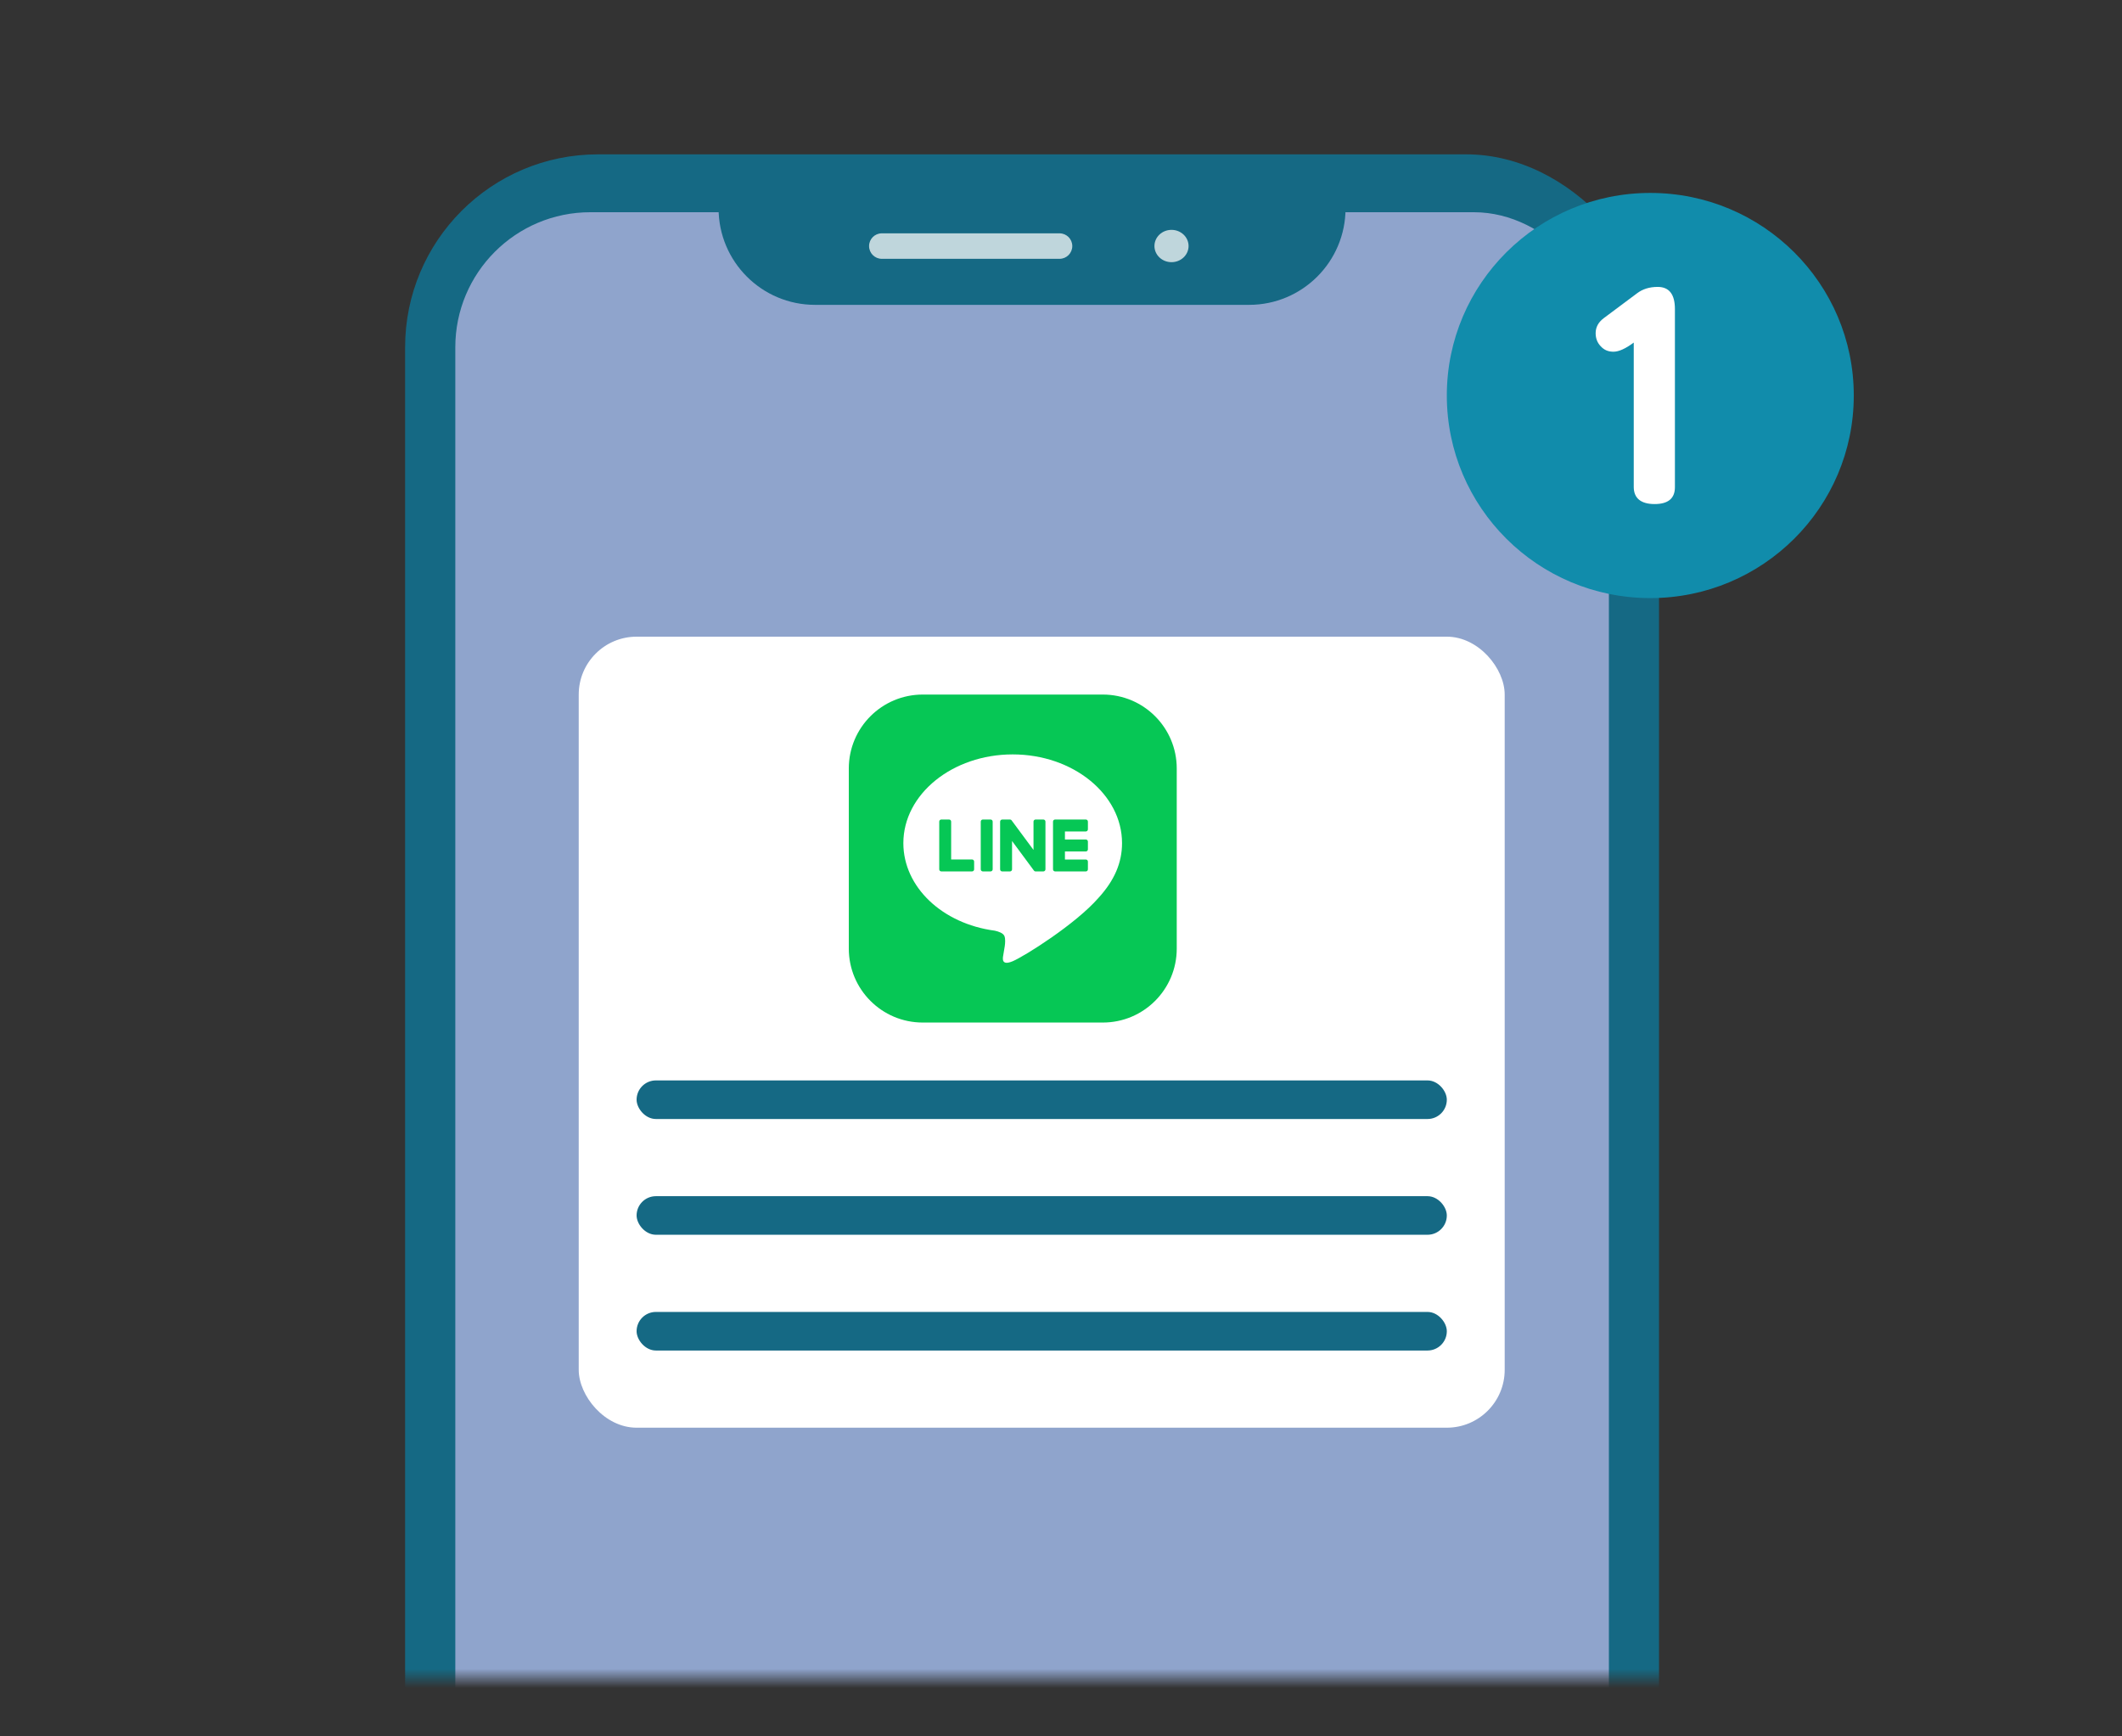
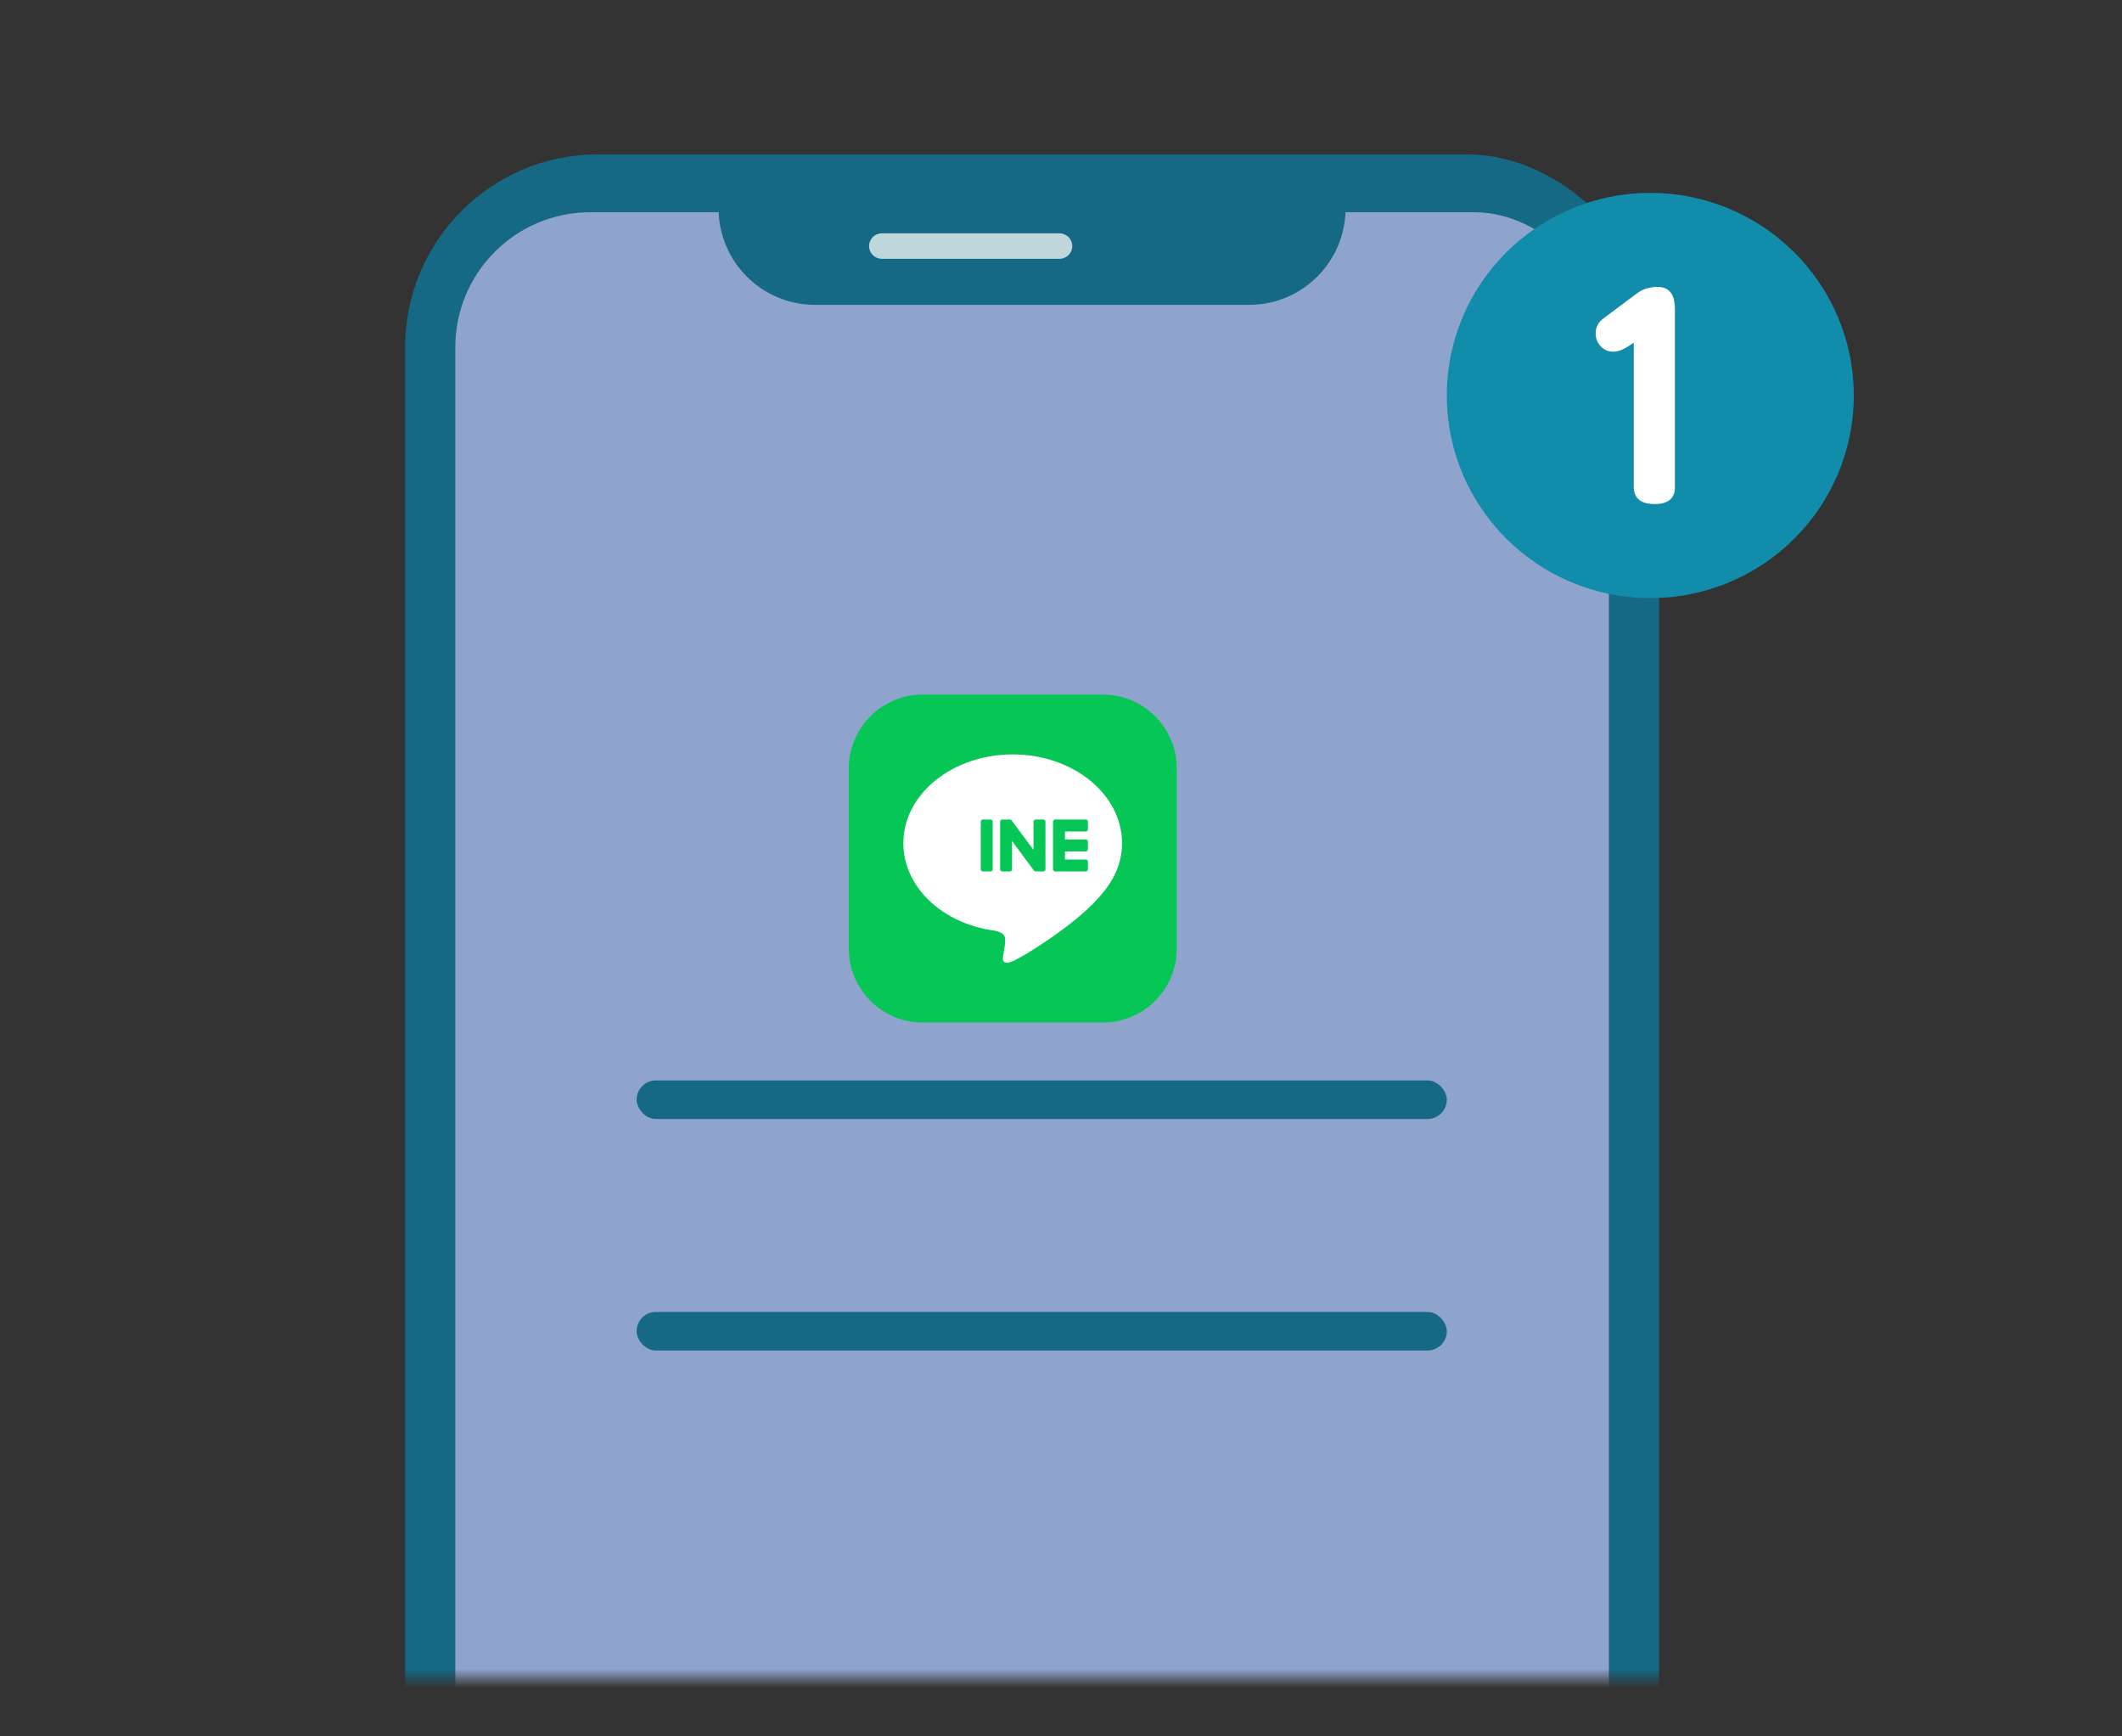
<svg xmlns="http://www.w3.org/2000/svg" width="110" height="90" viewBox="0 0 110 90" fill="none">
  <rect x="0" y="0" width="110" height="90" fill="#333333" stroke="none" />
  <mask id="mask0_335_8231" style="mask-type:alpha" maskUnits="userSpaceOnUse" x="10" y="4" width="86" height="83">
    <rect x="10" y="4" width="86" height="83" fill="#D9D9D9" />
  </mask>
  <g mask="url(#mask0_335_8231)">
    <rect x="21" y="8" width="65" height="130" rx="10" fill="#156984" />
    <rect x="23.602" y="11" width="59.8" height="124.8" rx="7" fill="#8FA4CC" />
    <path d="M37.25 9.301H69.75V10.801C69.75 13.562 67.511 15.801 64.75 15.801H42.25C39.489 15.801 37.25 13.562 37.25 10.801V9.301Z" fill="#156984" />
    <path d="M54.924 12.094H45.711C45.346 12.094 45.051 12.389 45.051 12.754C45.051 13.119 45.346 13.415 45.711 13.415H54.924C55.289 13.415 55.585 13.119 55.585 12.754C55.585 12.389 55.289 12.094 54.924 12.094Z" fill="#BFD6DC" />
-     <path d="M60.728 13.589C61.217 13.589 61.613 13.214 61.613 12.752C61.613 12.289 61.217 11.914 60.728 11.914C60.24 11.914 59.844 12.289 59.844 12.752C59.844 13.214 60.24 13.589 60.728 13.589Z" fill="#BFD6DC" />
-     <rect x="30" y="33" width="48" height="41" rx="3" fill="white" />
  </g>
  <path d="M85.548 10C79.722 10 75 14.701 75 20.5C75 26.299 79.722 31 85.548 31C91.374 31 96.096 26.299 96.096 20.5C96.096 14.701 91.374 10 85.548 10Z" fill="#118CAB" />
  <path d="M86.824 25.251C86.824 25.835 86.473 26.126 85.771 26.126C85.069 26.126 84.69 25.83 84.69 25.236V17.756C84.267 18.072 83.916 18.23 83.637 18.23C83.358 18.23 83.147 18.135 82.974 17.943C82.801 17.762 82.715 17.536 82.715 17.268C82.715 16.962 82.854 16.704 83.132 16.493L84.863 15.201C85.152 14.981 85.507 14.871 85.931 14.871C86.526 14.871 86.824 15.254 86.824 16.019V25.25V25.251Z" fill="white" />
  <path d="M57.168 36H47.832C45.716 36 44 37.716 44 39.832V49.168C44 51.284 45.716 53 47.832 53H57.168C59.284 53 61 51.284 61 49.168V39.832C61 37.716 59.284 36 57.168 36Z" fill="#06C755" />
  <path d="M58.164 43.701C58.164 41.165 55.621 39.102 52.496 39.102C49.371 39.102 46.828 41.165 46.828 43.701C46.828 45.975 48.845 47.879 51.569 48.239C51.753 48.279 52.004 48.361 52.068 48.519C52.125 48.662 52.105 48.886 52.086 49.031C52.086 49.031 52.02 49.431 52.006 49.516C51.981 49.66 51.892 50.077 52.497 49.822C53.102 49.567 55.761 47.9 56.95 46.531C57.771 45.63 58.164 44.716 58.164 43.701H58.164Z" fill="white" />
  <path d="M56.286 45.167H54.694C54.634 45.167 54.586 45.118 54.586 45.058V45.057V42.588V42.585C54.586 42.525 54.634 42.477 54.694 42.477H56.286C56.346 42.477 56.395 42.525 56.395 42.585V42.987C56.395 43.047 56.346 43.096 56.286 43.096H55.204V43.513H56.286C56.346 43.513 56.395 43.562 56.395 43.621V44.024C56.395 44.084 56.346 44.132 56.286 44.132H55.204V44.55H56.286C56.346 44.55 56.395 44.598 56.395 44.658V45.06C56.395 45.12 56.346 45.168 56.286 45.168V45.167Z" fill="#06C755" />
-   <path d="M50.389 45.167C50.448 45.167 50.497 45.119 50.497 45.059V44.657C50.497 44.597 50.448 44.548 50.389 44.548H49.306V42.585C49.306 42.525 49.258 42.477 49.198 42.477H48.796C48.736 42.477 48.688 42.525 48.688 42.585V45.057V45.059C48.688 45.119 48.736 45.167 48.796 45.167H50.388H50.389Z" fill="#06C755" />
  <path d="M51.35 42.477H50.948C50.888 42.477 50.84 42.525 50.84 42.585V45.058C50.84 45.118 50.888 45.167 50.948 45.167H51.35C51.41 45.167 51.458 45.118 51.458 45.058V42.585C51.458 42.525 51.41 42.477 51.35 42.477Z" fill="#06C755" />
  <path d="M54.085 42.477H53.683C53.623 42.477 53.575 42.525 53.575 42.585V44.054L52.443 42.525C52.44 42.522 52.437 42.518 52.434 42.514C52.434 42.514 52.434 42.514 52.434 42.514C52.432 42.512 52.43 42.509 52.428 42.507C52.427 42.506 52.426 42.506 52.425 42.505C52.423 42.504 52.422 42.502 52.42 42.501C52.419 42.5 52.417 42.499 52.416 42.498C52.415 42.497 52.413 42.496 52.411 42.495C52.41 42.494 52.408 42.493 52.407 42.492C52.405 42.491 52.404 42.49 52.402 42.489C52.401 42.489 52.399 42.488 52.398 42.488C52.396 42.487 52.394 42.486 52.392 42.485C52.391 42.485 52.39 42.484 52.388 42.484C52.386 42.483 52.384 42.482 52.382 42.482C52.381 42.482 52.379 42.481 52.378 42.481C52.376 42.481 52.374 42.48 52.372 42.479C52.37 42.479 52.369 42.479 52.367 42.479C52.365 42.479 52.363 42.478 52.361 42.478C52.359 42.478 52.358 42.478 52.355 42.478C52.354 42.478 52.353 42.478 52.352 42.478H51.952C51.893 42.478 51.844 42.526 51.844 42.587V45.06C51.844 45.12 51.892 45.168 51.952 45.168H52.354C52.414 45.168 52.463 45.12 52.463 45.06V43.591L53.596 45.122C53.604 45.133 53.613 45.142 53.624 45.149C53.624 45.149 53.625 45.149 53.625 45.15C53.627 45.151 53.629 45.153 53.632 45.154C53.633 45.155 53.634 45.155 53.635 45.156C53.637 45.157 53.639 45.157 53.64 45.158C53.642 45.159 53.644 45.16 53.646 45.16C53.647 45.16 53.648 45.161 53.649 45.161C53.652 45.163 53.654 45.163 53.656 45.164C53.656 45.164 53.657 45.164 53.658 45.164C53.667 45.166 53.677 45.167 53.686 45.167H54.086C54.145 45.167 54.194 45.119 54.194 45.059V42.586C54.194 42.526 54.146 42.477 54.086 42.477L54.085 42.477Z" fill="#06C755" />
  <rect x="33" y="56" width="42" height="2" rx="1" fill="#156984" />
-   <rect x="33" y="62" width="42" height="2" rx="1" fill="#156984" />
  <rect x="33" y="68" width="42" height="2" rx="1" fill="#156984" />
</svg>